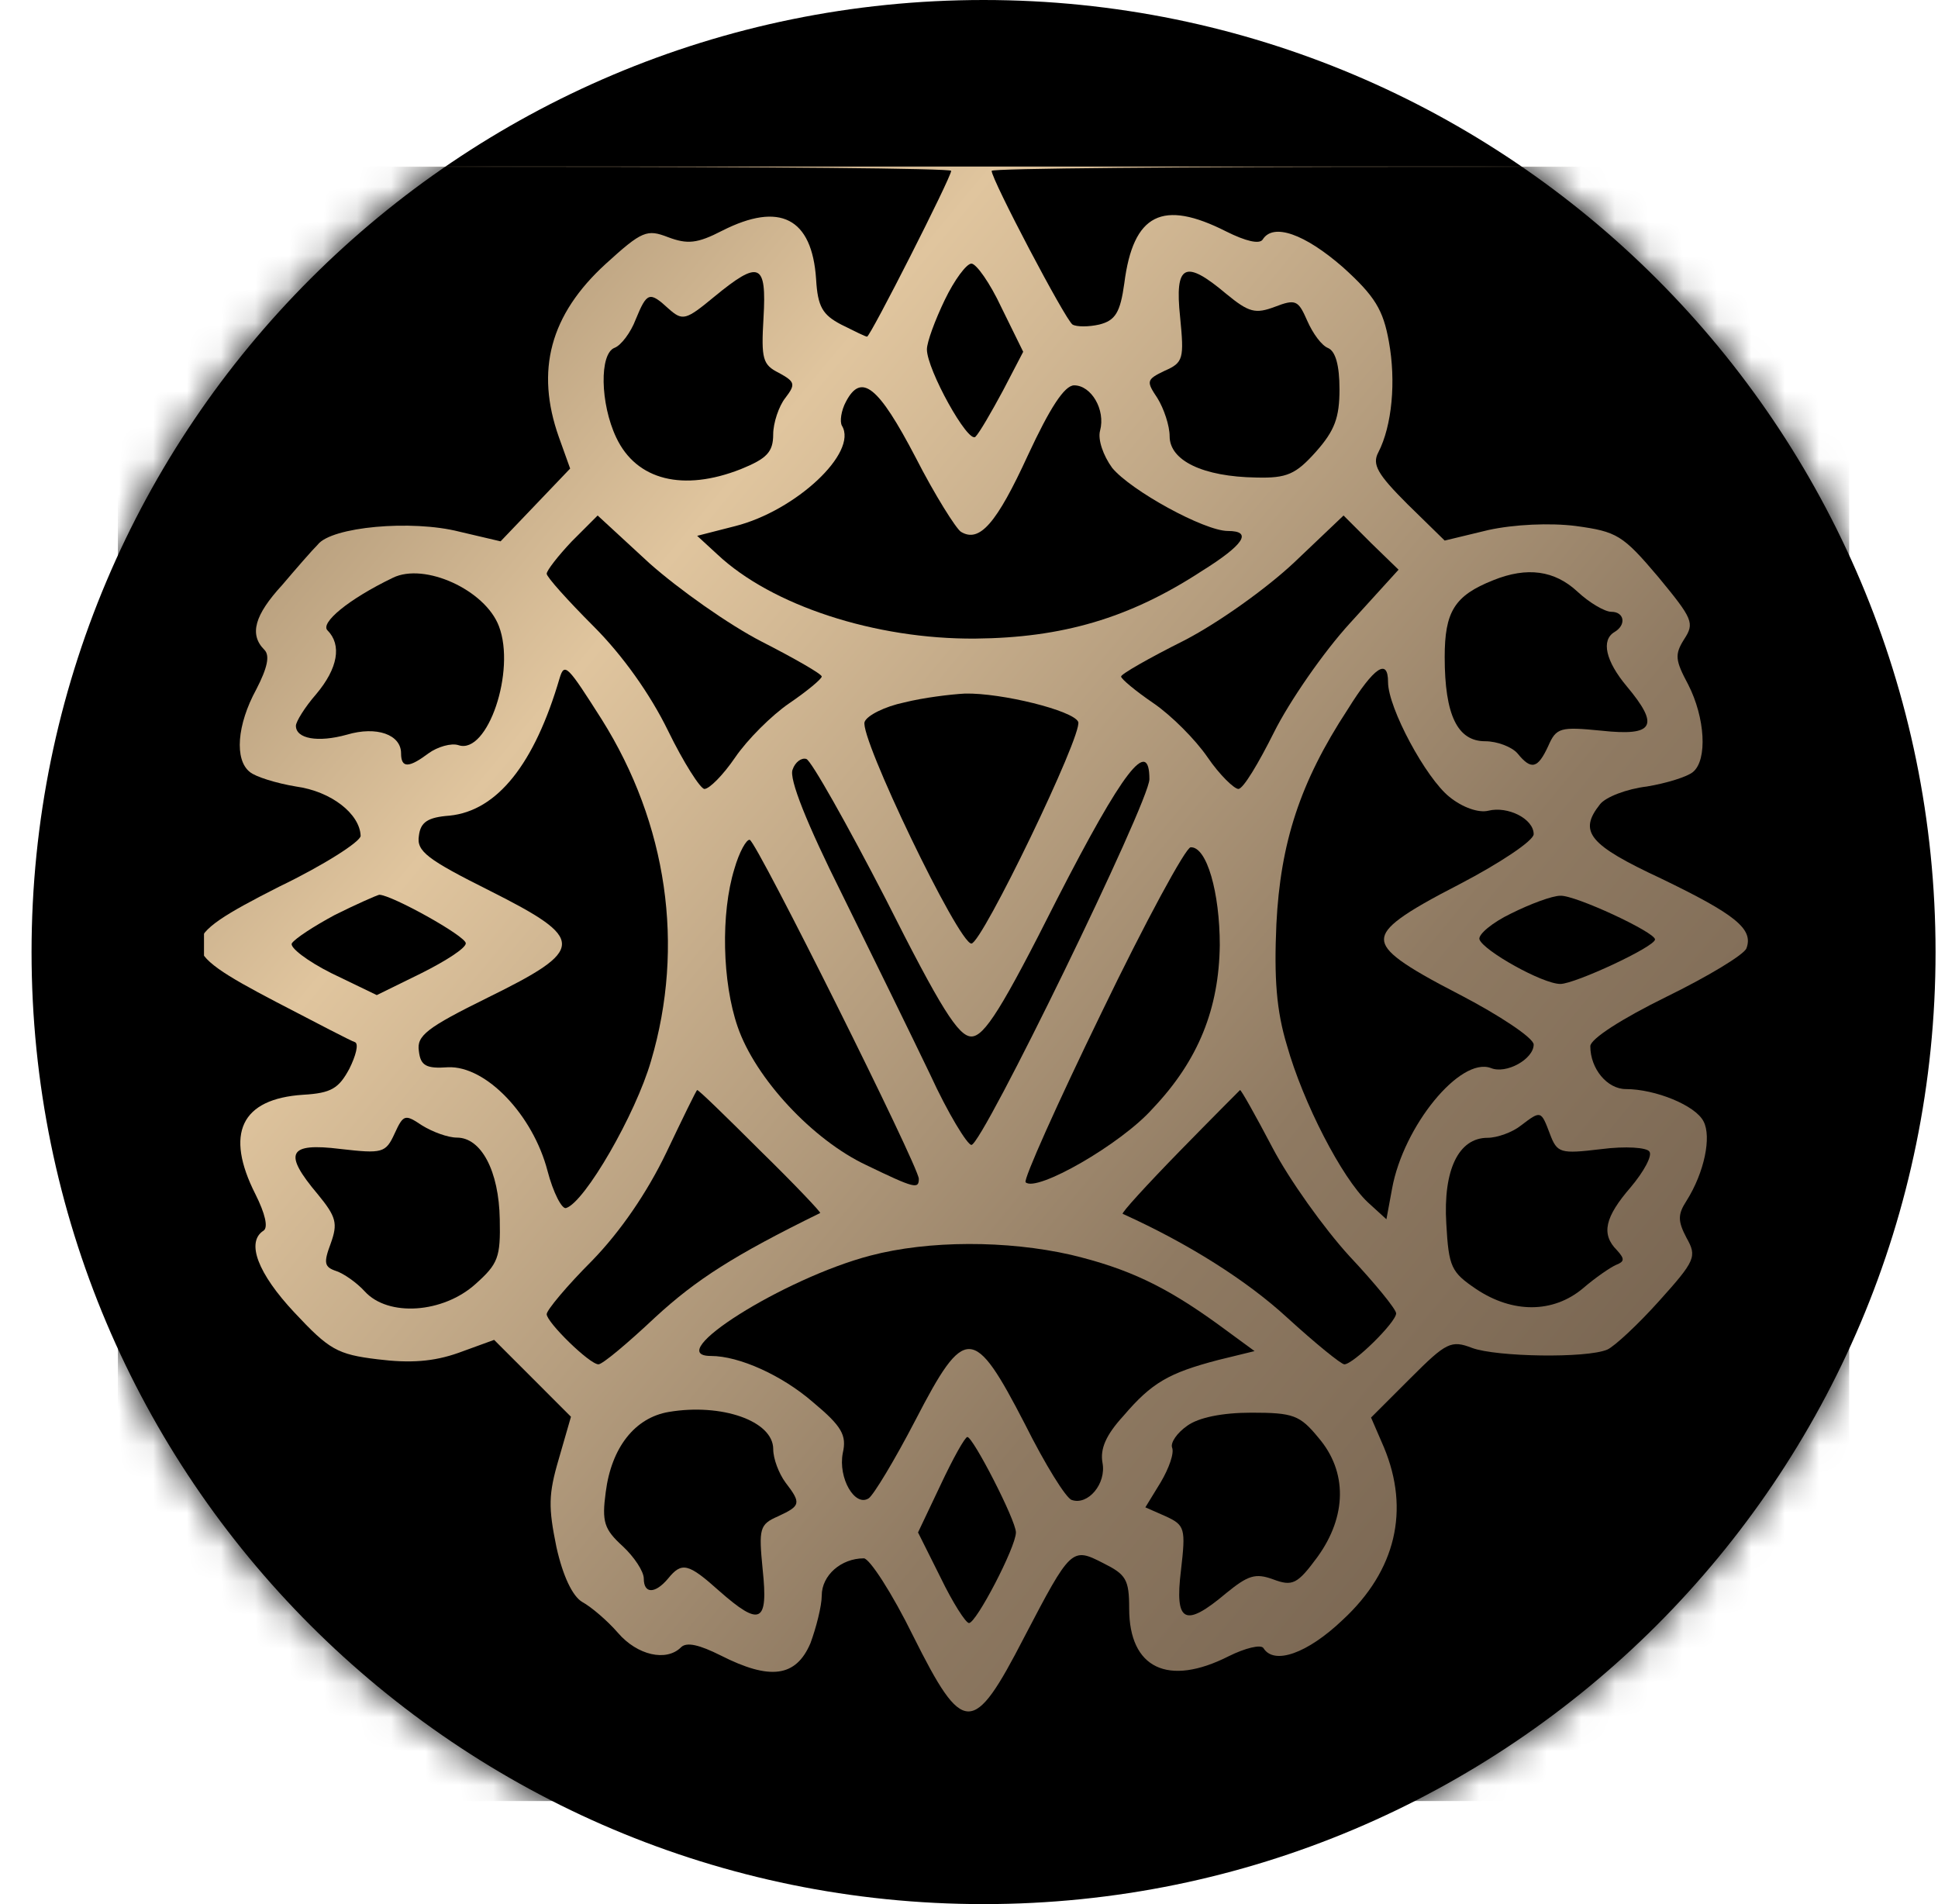
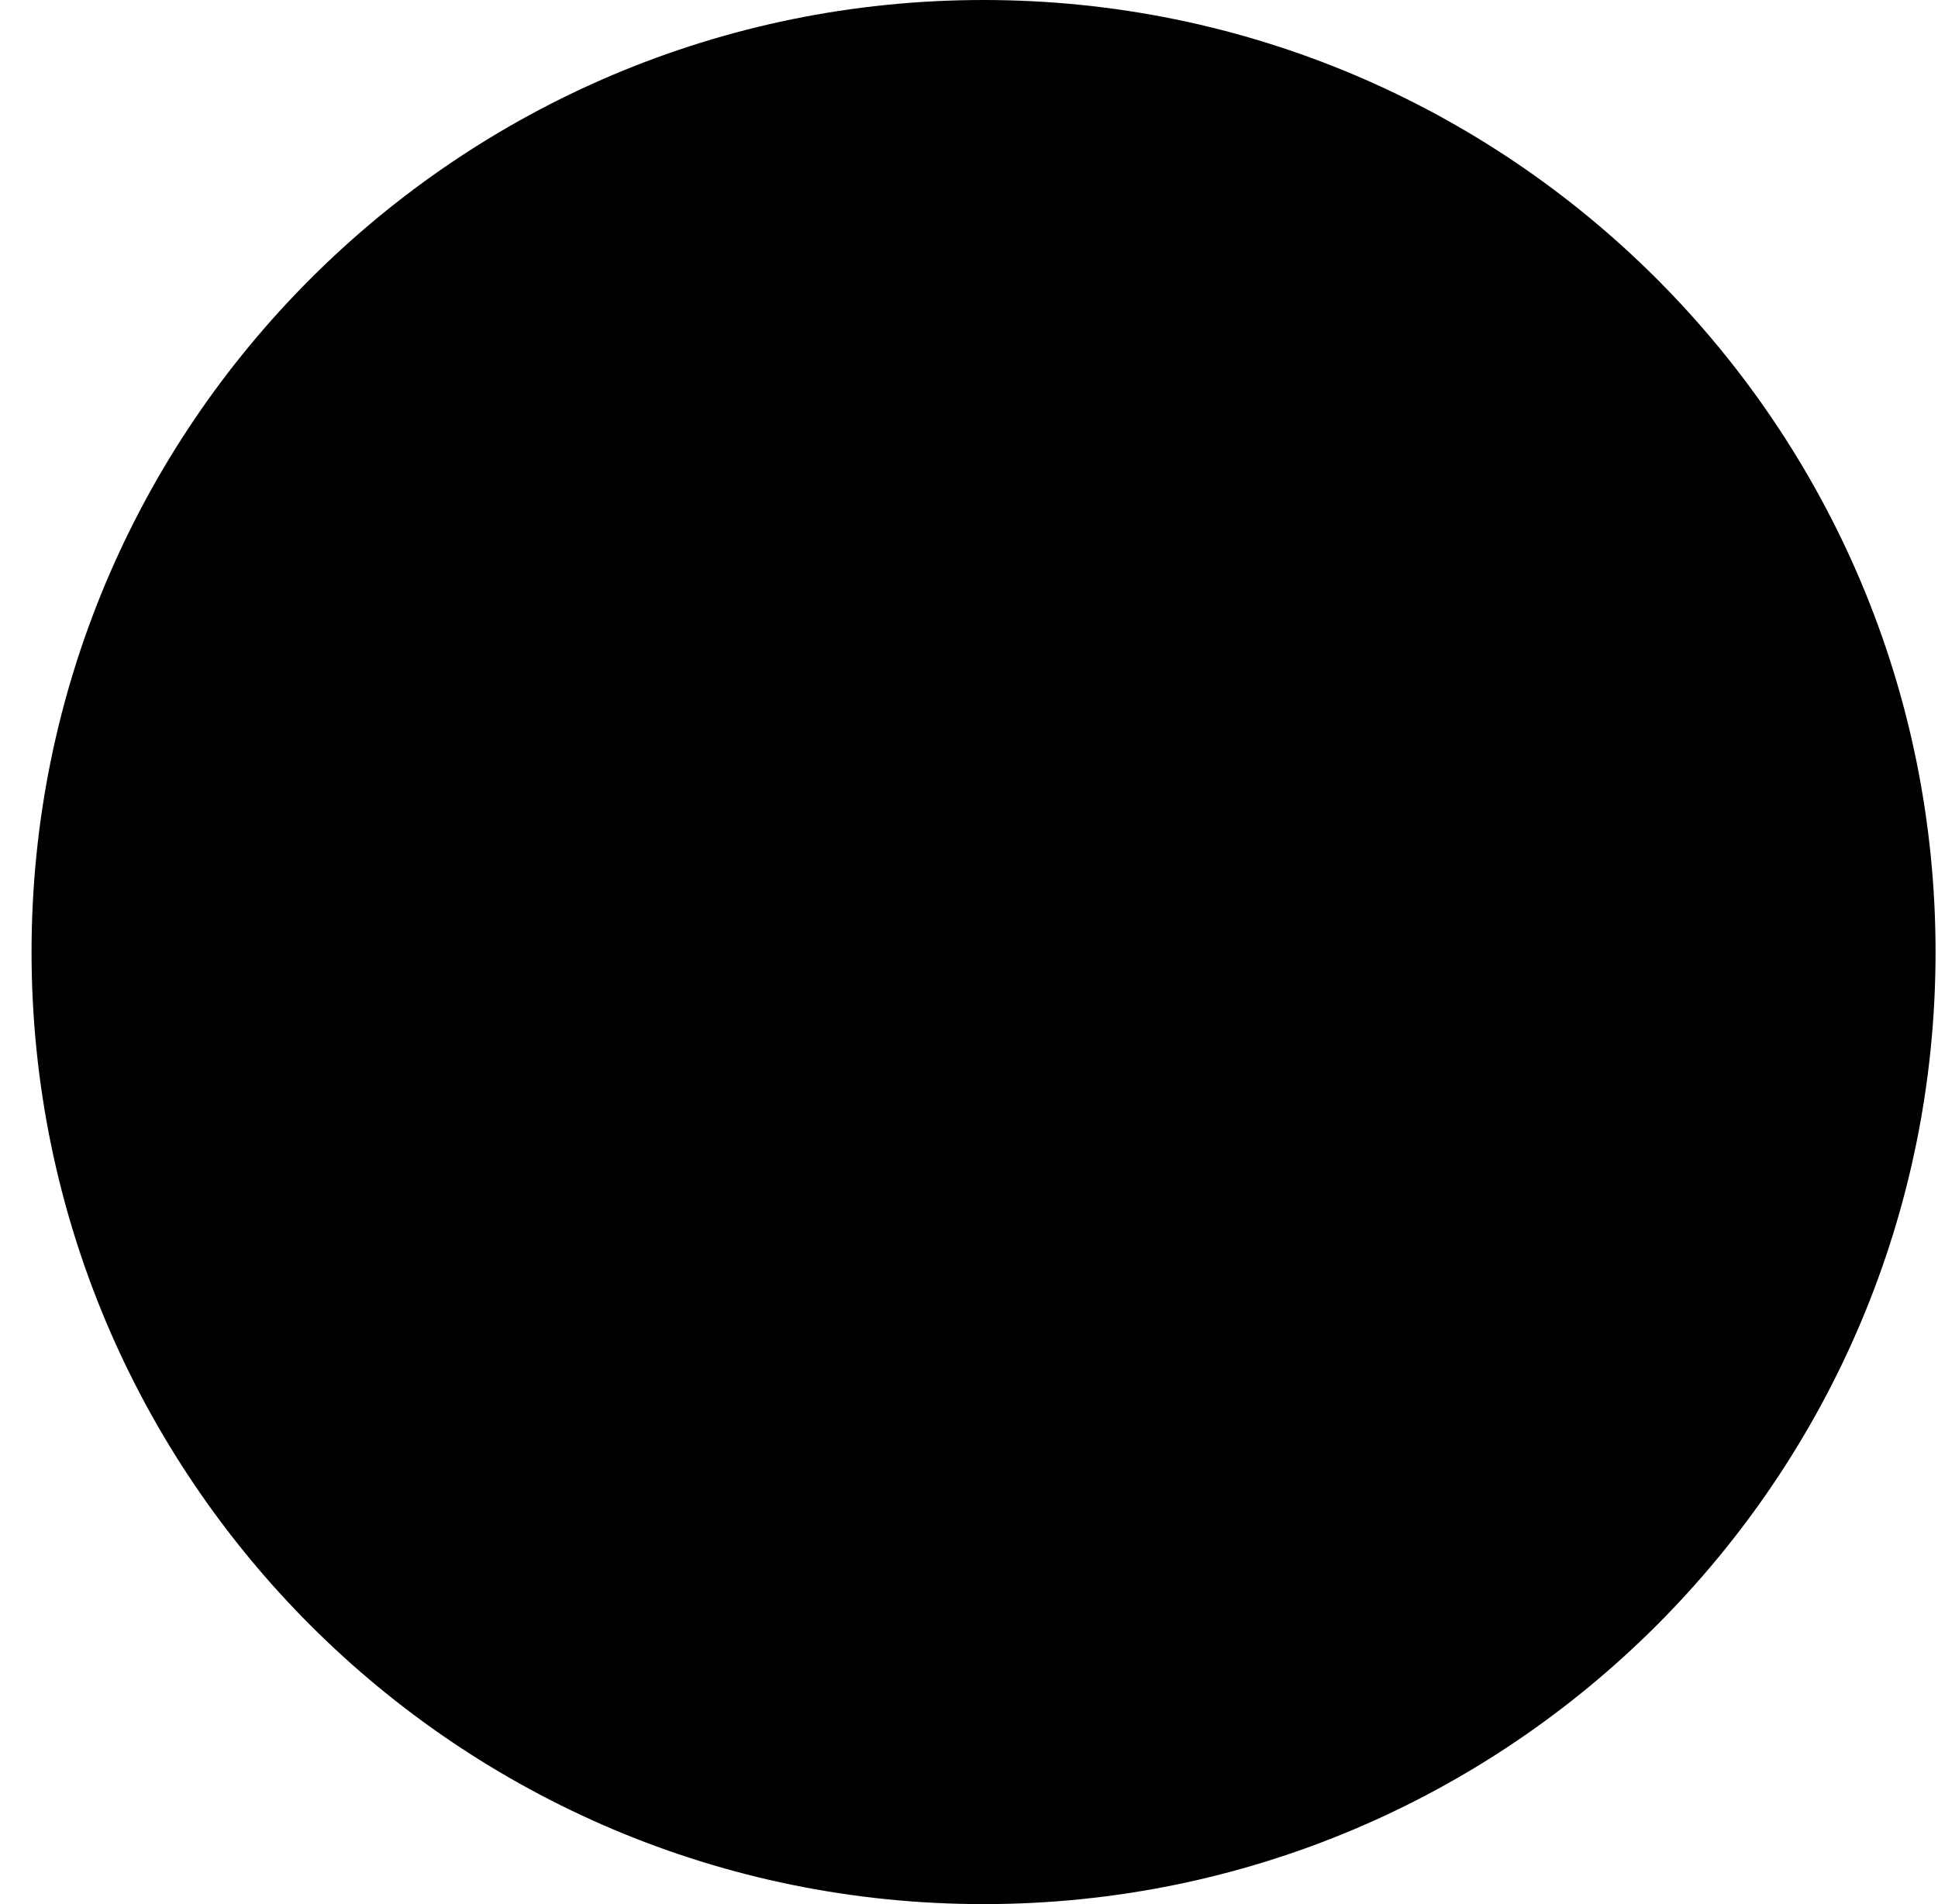
<svg xmlns="http://www.w3.org/2000/svg" width="57" height="56" viewBox="0 0 57 56" fill="none">
  <g clip-path="url(#clip0_5126_177)">
    <path d="M56.928 28C56.928 12.536 44.392 0 28.928 0C13.464 0 0.928 12.536 0.928 28C0.928 43.464 13.464 56 28.928 56C44.392 56 56.928 43.464 56.928 28Z" fill="black" />
    <mask id="mask0_5126_177" style="mask-type:alpha" maskUnits="userSpaceOnUse" x="0" y="0" width="57" height="56">
      <circle cx="28.928" cy="28" r="28" fill="#D9D9D9" />
    </mask>
    <g mask="url(#mask0_5126_177)">
-       <rect x="6" y="4.898" width="46.682" height="46.774" fill="url(#paint0_linear_5126_177)" />
-       <path d="M3.468 28.937V52.969H28.928H54.388V28.937V4.905H41.777C34.853 4.905 29.166 4.952 29.166 5.024C29.166 5.285 31.331 9.402 31.545 9.545C31.664 9.616 32.021 9.616 32.331 9.545C32.806 9.426 32.949 9.188 33.068 8.331C33.33 6.285 34.187 5.856 36.066 6.808C36.637 7.094 37.042 7.189 37.137 7.046C37.446 6.547 38.374 6.88 39.493 7.855C40.444 8.712 40.682 9.116 40.849 10.044C41.063 11.21 40.944 12.519 40.539 13.304C40.349 13.661 40.516 13.947 41.396 14.827L42.491 15.898L43.776 15.588C44.537 15.422 45.584 15.374 46.345 15.469C47.559 15.636 47.725 15.731 48.772 16.968C49.795 18.206 49.843 18.325 49.534 18.8C49.248 19.253 49.272 19.419 49.653 20.133C50.152 21.108 50.224 22.346 49.795 22.703C49.629 22.846 49.01 23.036 48.439 23.131C47.844 23.202 47.226 23.44 47.059 23.654C46.417 24.463 46.726 24.844 48.867 25.843C51.033 26.89 51.58 27.319 51.366 27.89C51.294 28.08 50.224 28.723 49.01 29.317C47.702 29.96 46.774 30.555 46.774 30.769C46.774 31.435 47.273 32.03 47.821 32.03C48.677 32.03 49.867 32.506 50.105 32.982C50.343 33.434 50.129 34.481 49.605 35.313C49.343 35.718 49.343 35.908 49.605 36.408C49.914 36.955 49.867 37.074 48.796 38.264C48.177 38.954 47.487 39.596 47.273 39.692C46.655 39.953 44.014 39.906 43.3 39.644C42.681 39.406 42.538 39.477 41.491 40.525L40.325 41.69L40.706 42.571C41.468 44.403 41.063 46.187 39.493 47.639C38.446 48.638 37.47 48.971 37.161 48.472C37.089 48.353 36.614 48.472 36.138 48.71C34.353 49.614 33.211 49.066 33.211 47.306C33.211 46.449 33.116 46.306 32.45 45.973C31.522 45.497 31.498 45.521 30.118 48.162C28.619 51.065 28.333 51.065 26.858 48.115C26.239 46.854 25.573 45.831 25.407 45.831C24.74 45.831 24.169 46.33 24.169 46.925C24.169 47.234 24.003 47.877 23.836 48.329C23.408 49.328 22.646 49.423 21.195 48.686C20.576 48.377 20.196 48.281 20.029 48.448C19.601 48.876 18.744 48.686 18.173 48.02C17.864 47.663 17.388 47.258 17.126 47.115C16.841 46.949 16.555 46.354 16.365 45.497C16.127 44.331 16.127 43.951 16.436 42.904L16.793 41.667L15.675 40.548L14.533 39.406L13.486 39.787C12.748 40.049 12.058 40.096 11.106 39.977C9.917 39.834 9.679 39.692 8.655 38.597C7.585 37.455 7.228 36.527 7.751 36.194C7.894 36.099 7.799 35.694 7.513 35.123C6.609 33.339 7.085 32.316 8.917 32.197C9.75 32.149 9.964 32.006 10.274 31.435C10.464 31.054 10.559 30.698 10.44 30.65C10.345 30.626 9.298 30.079 8.108 29.46C5.11 27.89 5.11 27.652 8.203 26.081C9.536 25.439 10.607 24.749 10.607 24.582C10.583 23.94 9.75 23.274 8.703 23.131C8.132 23.036 7.513 22.846 7.347 22.703C6.895 22.346 6.966 21.323 7.537 20.276C7.87 19.633 7.942 19.276 7.775 19.11C7.323 18.658 7.49 18.087 8.299 17.206C8.703 16.73 9.179 16.183 9.346 16.017C9.75 15.493 12.106 15.279 13.509 15.636L14.723 15.921L15.746 14.851L16.769 13.78L16.436 12.852C15.746 10.901 16.174 9.259 17.816 7.76C18.887 6.784 19.03 6.737 19.648 6.975C20.219 7.189 20.505 7.165 21.243 6.784C22.932 5.928 23.884 6.404 24.003 8.212C24.05 9.021 24.193 9.259 24.74 9.545C25.121 9.735 25.454 9.901 25.502 9.901C25.597 9.901 27.976 5.214 27.976 5.024C27.976 4.952 22.456 4.905 15.722 4.905H3.468V28.937Z" fill="black" />
      <path d="M27.786 8.823C27.5 9.418 27.262 10.061 27.262 10.275C27.262 10.87 28.476 13.059 28.69 12.845C28.809 12.726 29.166 12.107 29.499 11.488L30.094 10.346L29.451 9.038C29.118 8.324 28.714 7.753 28.571 7.753C28.428 7.753 28.071 8.229 27.786 8.823Z" fill="black" />
      <path d="M21.005 8.729C20.172 9.419 20.077 9.443 19.672 9.086C19.101 8.562 19.03 8.586 18.697 9.395C18.554 9.776 18.268 10.156 18.078 10.228C17.626 10.395 17.65 11.87 18.125 12.869C18.72 14.13 20.1 14.463 21.79 13.797C22.551 13.488 22.741 13.297 22.741 12.774C22.741 12.441 22.908 11.941 23.098 11.703C23.408 11.299 23.384 11.227 22.908 10.966C22.432 10.728 22.385 10.561 22.456 9.348C22.551 7.73 22.337 7.634 21.005 8.729Z" fill="black" />
      <path d="M34.71 9.333C34.829 10.546 34.805 10.665 34.258 10.903C33.711 11.165 33.711 11.213 34.044 11.712C34.234 12.022 34.401 12.521 34.401 12.831C34.401 13.544 35.376 14.02 36.947 14.044C37.851 14.068 38.112 13.949 38.707 13.283C39.255 12.664 39.397 12.283 39.397 11.45C39.397 10.737 39.278 10.332 39.064 10.237C38.874 10.166 38.612 9.809 38.446 9.428C38.184 8.833 38.112 8.786 37.494 9.024C36.923 9.238 36.732 9.19 36.066 8.643C34.853 7.62 34.543 7.762 34.71 9.333Z" fill="black" />
-       <path d="M24.883 11.809C24.74 12.071 24.693 12.404 24.764 12.523C25.24 13.308 23.408 15.021 21.623 15.473L20.505 15.759L21.1 16.306C22.694 17.805 25.74 18.805 28.69 18.781C31.236 18.757 33.211 18.186 35.329 16.806C36.59 16.021 36.852 15.616 36.114 15.616C35.424 15.616 33.259 14.427 32.711 13.76C32.45 13.403 32.283 12.928 32.355 12.666C32.521 12.047 32.093 11.333 31.593 11.333C31.308 11.333 30.879 11.999 30.237 13.38C29.309 15.402 28.809 15.973 28.262 15.64C28.119 15.545 27.5 14.569 26.929 13.451C25.835 11.357 25.335 10.953 24.883 11.809Z" fill="black" />
      <path d="M16.817 15.922C16.412 16.35 16.079 16.779 16.079 16.874C16.079 16.969 16.698 17.659 17.459 18.421C18.316 19.277 19.125 20.419 19.648 21.49C20.1 22.418 20.6 23.203 20.719 23.203C20.862 23.203 21.266 22.799 21.623 22.275C21.98 21.752 22.694 21.038 23.217 20.681C23.741 20.324 24.169 19.967 24.169 19.896C24.169 19.824 23.384 19.372 22.408 18.873C21.433 18.373 19.958 17.326 19.101 16.565L17.578 15.161L16.817 15.922Z" fill="black" />
      <path d="M38.065 16.541C37.256 17.302 35.828 18.325 34.805 18.849C33.806 19.349 32.973 19.824 32.973 19.896C32.973 19.967 33.401 20.324 33.925 20.681C34.448 21.038 35.162 21.752 35.519 22.275C35.876 22.799 36.304 23.203 36.423 23.203C36.566 23.203 37.018 22.442 37.47 21.538C37.922 20.633 38.922 19.182 39.707 18.325L41.134 16.755L40.325 15.97L39.516 15.161L38.065 16.541Z" fill="black" />
      <path d="M11.558 16.991C10.226 17.633 9.417 18.323 9.631 18.538C10.059 18.966 9.94 19.656 9.298 20.417C8.965 20.798 8.703 21.226 8.703 21.345C8.703 21.726 9.346 21.845 10.202 21.607C11.082 21.345 11.796 21.607 11.796 22.154C11.796 22.606 12.034 22.582 12.605 22.154C12.867 21.964 13.272 21.845 13.486 21.916C14.342 22.202 15.175 19.727 14.675 18.419C14.271 17.348 12.486 16.539 11.558 16.991Z" fill="black" />
      <path d="M43.918 17.065C42.776 17.517 42.491 17.993 42.491 19.325C42.491 21.038 42.871 21.8 43.68 21.8C44.037 21.8 44.466 21.966 44.632 22.157C45.037 22.656 45.227 22.609 45.536 21.942C45.774 21.395 45.893 21.371 47.107 21.49C48.653 21.657 48.82 21.348 47.844 20.182C47.226 19.444 47.083 18.825 47.487 18.587C47.844 18.373 47.773 17.993 47.392 17.993C47.202 17.993 46.75 17.731 46.393 17.398C45.727 16.779 44.918 16.66 43.918 17.065Z" fill="black" />
      <path d="M16.46 19.943C15.722 22.465 14.628 23.845 13.224 23.988C12.581 24.036 12.367 24.178 12.32 24.583C12.248 25.035 12.558 25.273 14.414 26.201C17.245 27.628 17.245 27.914 14.342 29.342C12.558 30.222 12.248 30.46 12.32 30.912C12.367 31.34 12.534 31.436 13.176 31.388C14.295 31.34 15.675 32.792 16.103 34.434C16.27 35.076 16.531 35.576 16.65 35.528C17.198 35.362 18.697 32.768 19.149 31.198C20.148 27.819 19.625 24.226 17.697 21.157C16.698 19.586 16.603 19.467 16.46 19.943Z" fill="black" />
      <path d="M39.635 20.869C38.231 23.011 37.66 24.795 37.541 27.174C37.47 28.769 37.541 29.721 37.851 30.744C38.327 32.433 39.469 34.646 40.23 35.36L40.777 35.859L40.944 34.955C41.277 33.123 42.943 31.077 43.847 31.41C44.299 31.6 45.108 31.148 45.108 30.72C45.108 30.529 44.109 29.863 42.919 29.245C41.253 28.388 40.706 27.983 40.706 27.627C40.706 27.27 41.253 26.865 42.919 26.009C44.109 25.39 45.108 24.724 45.108 24.533C45.108 24.081 44.346 23.701 43.776 23.843C43.49 23.915 43.014 23.748 42.633 23.439C41.943 22.892 40.825 20.822 40.825 20.06C40.825 19.346 40.42 19.608 39.635 20.869Z" fill="black" />
      <path d="M26.596 20.659C26.025 20.778 25.502 21.04 25.43 21.23C25.264 21.659 28.19 27.75 28.571 27.75C28.88 27.75 31.855 21.587 31.712 21.23C31.569 20.897 29.451 20.374 28.381 20.398C27.953 20.421 27.167 20.517 26.596 20.659Z" fill="black" />
-       <path d="M23.313 22.631C23.194 22.893 23.741 24.249 24.764 26.296C25.644 28.08 26.81 30.46 27.358 31.602C27.881 32.744 28.452 33.672 28.571 33.672C28.88 33.696 33.806 23.583 33.806 22.917C33.806 21.656 33.021 22.679 31.093 26.438C29.475 29.651 28.952 30.483 28.571 30.483C28.19 30.483 27.667 29.651 26.049 26.438C24.907 24.226 23.86 22.37 23.717 22.322C23.574 22.274 23.384 22.417 23.313 22.631Z" fill="black" />
      <path d="M21.599 25.556C21.195 26.865 21.243 28.887 21.695 30.196C22.218 31.719 23.907 33.527 25.478 34.265C26.905 34.955 27.024 34.978 27.024 34.669C27.024 34.312 22.266 24.771 22.052 24.7C21.956 24.676 21.742 25.056 21.599 25.556Z" fill="black" />
      <path d="M32.402 29.773C31.093 32.462 30.094 34.698 30.165 34.77C30.475 35.079 32.973 33.651 33.901 32.604C35.257 31.177 35.852 29.654 35.876 27.798C35.876 26.251 35.495 24.895 35.019 24.919C34.877 24.919 33.687 27.108 32.402 29.773Z" fill="black" />
      <path d="M9.845 26.91C9.227 27.243 8.679 27.6 8.584 27.743C8.513 27.862 9.036 28.266 9.75 28.623L11.082 29.266L12.391 28.623C13.105 28.266 13.7 27.886 13.7 27.743C13.7 27.529 11.511 26.315 11.154 26.315C11.059 26.339 10.464 26.601 9.845 26.91Z" fill="black" />
      <path d="M44.442 26.867C43.895 27.129 43.466 27.486 43.514 27.629C43.633 27.962 45.37 28.938 45.893 28.938C46.321 28.938 48.677 27.843 48.677 27.629C48.677 27.415 46.321 26.32 45.893 26.344C45.655 26.344 45.013 26.582 44.442 26.867Z" fill="black" />
      <path d="M19.601 33.891C19.03 35.081 18.244 36.223 17.412 37.079C16.674 37.817 16.079 38.531 16.079 38.65C16.079 38.888 17.34 40.125 17.602 40.125C17.721 40.125 18.459 39.506 19.268 38.745C20.481 37.627 21.599 36.913 24.122 35.675C24.169 35.675 23.384 34.843 22.361 33.843C21.361 32.844 20.529 32.035 20.505 32.059C20.481 32.059 20.077 32.892 19.601 33.891Z" fill="black" />
      <path d="M34.686 33.867C33.734 34.843 32.973 35.675 33.021 35.699C34.972 36.58 36.685 37.674 37.851 38.745C38.684 39.506 39.445 40.125 39.54 40.125C39.802 40.125 41.063 38.888 41.063 38.626C41.063 38.507 40.444 37.746 39.683 36.937C38.945 36.128 37.922 34.7 37.423 33.748C36.923 32.796 36.495 32.035 36.471 32.059C36.447 32.083 35.638 32.892 34.686 33.867Z" fill="black" />
      <path d="M11.606 33.338C11.344 33.91 11.249 33.933 10.012 33.791C8.465 33.6 8.322 33.91 9.346 35.123C9.893 35.789 9.94 35.98 9.726 36.574C9.512 37.145 9.536 37.264 9.893 37.383C10.107 37.455 10.488 37.717 10.726 37.978C11.416 38.74 13.034 38.621 13.985 37.764C14.652 37.169 14.723 36.979 14.699 35.861C14.675 34.433 14.152 33.457 13.438 33.457C13.176 33.457 12.724 33.291 12.415 33.1C11.915 32.767 11.868 32.767 11.606 33.338Z" fill="black" />
      <path d="M44.727 33.106C44.489 33.297 44.037 33.463 43.752 33.463C42.895 33.463 42.443 34.415 42.538 35.986C42.61 37.27 42.681 37.413 43.419 37.913C44.489 38.627 45.679 38.627 46.559 37.889C46.916 37.58 47.368 37.27 47.535 37.199C47.773 37.104 47.797 37.032 47.559 36.771C47.083 36.295 47.202 35.795 47.963 34.915C48.344 34.463 48.606 33.987 48.511 33.868C48.439 33.749 47.821 33.701 47.083 33.797C45.893 33.939 45.798 33.916 45.584 33.344C45.322 32.654 45.322 32.654 44.727 33.106Z" fill="black" />
      <path d="M25.597 36.928C23.051 37.594 19.434 39.879 20.909 39.879C21.742 39.879 23.003 40.45 23.907 41.235C24.764 41.949 24.907 42.21 24.788 42.734C24.645 43.471 25.145 44.328 25.549 44.066C25.692 43.971 26.311 42.948 26.929 41.758C28.381 38.951 28.642 38.974 30.142 41.877C30.736 43.067 31.355 44.066 31.522 44.114C31.997 44.281 32.545 43.638 32.426 43.019C32.354 42.615 32.521 42.21 33.044 41.639C33.877 40.664 34.377 40.378 35.828 39.998L36.899 39.736L35.828 38.951C34.282 37.832 33.187 37.309 31.498 36.904C29.618 36.476 27.31 36.476 25.597 36.928Z" fill="black" />
      <path d="M19.672 41.525C18.673 41.692 17.983 42.572 17.816 43.881C17.697 44.761 17.769 44.975 18.316 45.475C18.649 45.785 18.935 46.213 18.935 46.427C18.935 46.879 19.268 46.879 19.648 46.427C20.053 45.927 20.243 45.975 21.147 46.784C22.361 47.855 22.599 47.736 22.432 46.165C22.313 44.952 22.337 44.833 22.884 44.595C23.551 44.285 23.574 44.214 23.099 43.596C22.908 43.334 22.742 42.905 22.742 42.62C22.742 41.787 21.219 41.264 19.672 41.525Z" fill="black" />
      <path d="M34.924 41.928C34.615 42.142 34.425 42.428 34.472 42.57C34.544 42.737 34.377 43.189 34.139 43.593L33.687 44.331L34.282 44.593C34.853 44.855 34.877 44.95 34.734 46.187C34.544 47.734 34.853 47.876 36.066 46.853C36.709 46.33 36.923 46.258 37.446 46.449C38.017 46.663 38.16 46.592 38.755 45.782C39.612 44.593 39.635 43.284 38.779 42.285C38.232 41.619 38.041 41.547 36.804 41.547C35.947 41.547 35.257 41.69 34.924 41.928Z" fill="black" />
      <path d="M27.667 43.666L27.001 45.069L27.667 46.402C28.024 47.139 28.405 47.734 28.5 47.734C28.714 47.734 29.88 45.498 29.88 45.069C29.88 44.712 28.619 42.262 28.452 42.262C28.381 42.262 28.024 42.904 27.667 43.666Z" fill="black" />
    </g>
  </g>
  <defs>
    <linearGradient id="paint0_linear_5126_177" x1="3.674" y1="4.898" x2="60.014" y2="51.672" gradientUnits="userSpaceOnUse">
      <stop stop-color="#897358" />
      <stop offset="0.269" stop-color="#E0C59E" />
      <stop offset="0.605" stop-color="#8F7A62" />
      <stop offset="1" stop-color="#5E4D3E" />
    </linearGradient>
    <clipPath id="clip0_5126_177">
      <rect width="56" height="56" fill="white" transform="translate(0.928)" />
    </clipPath>
  </defs>
</svg>